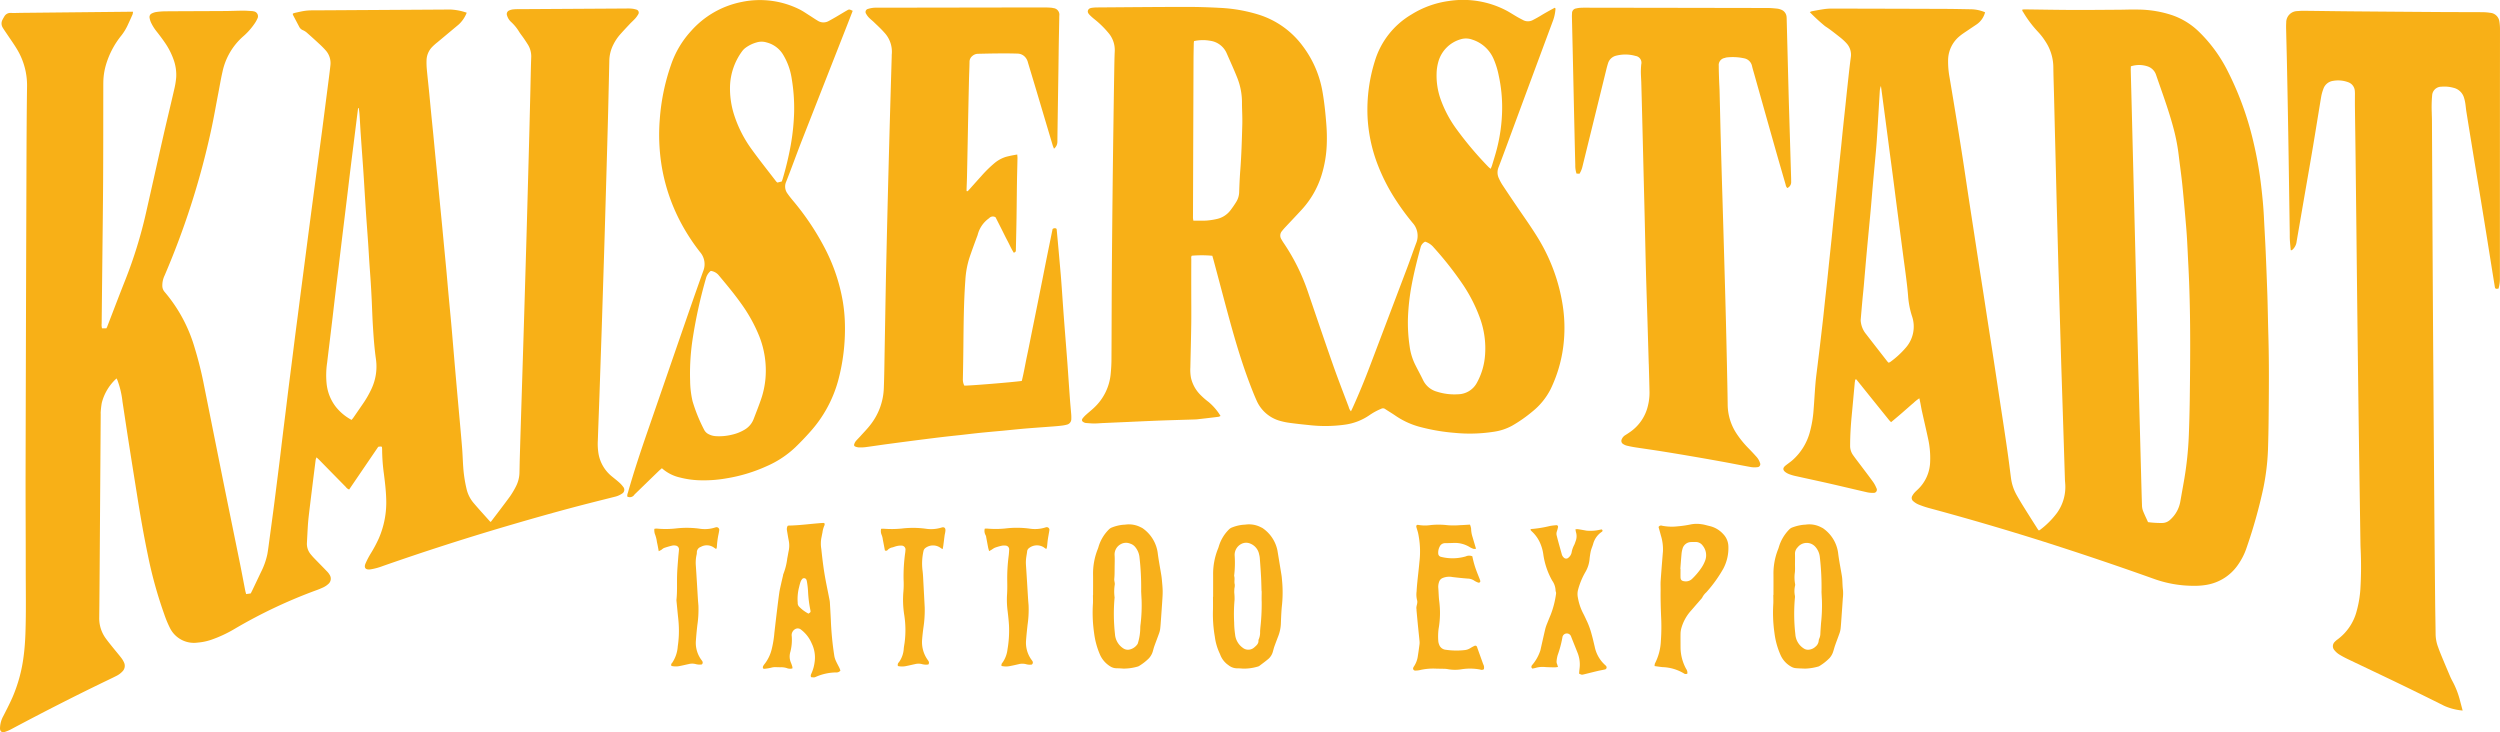
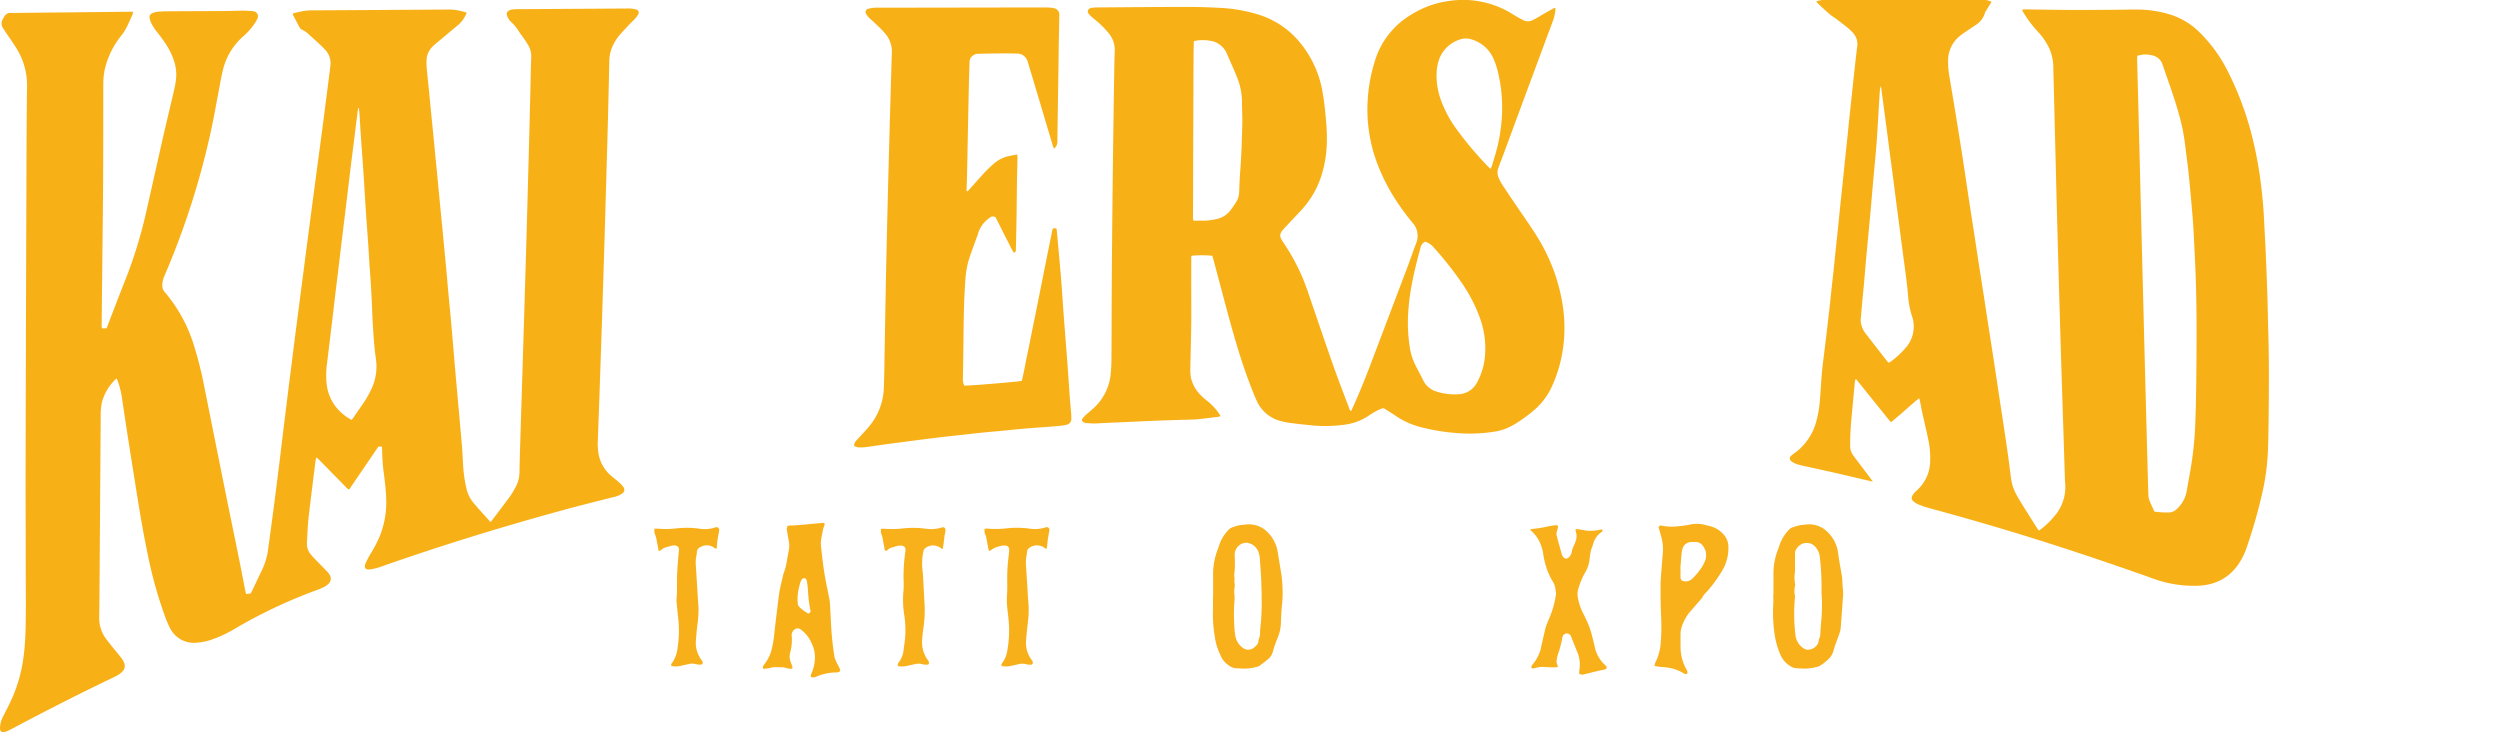
<svg xmlns="http://www.w3.org/2000/svg" width="382.638" height="112.069" viewBox="0 0 382.638 112.069">
  <defs>
    <clipPath id="clip-path">
      <rect id="Rechteck_10" data-name="Rechteck 10" width="382.638" height="112.069" fill="none" />
    </clipPath>
  </defs>
  <g id="Logo" clip-path="url(#clip-path)">
    <path id="Pfad_1" data-name="Pfad 1" d="M17.84,58.387a7.523,7.523,0,0,0-2.266,3.764,12.521,12.521,0,0,0-.159,1.383c-.012.11,0,.222,0,.333q-.082,11.9-.164,23.805c-.018,2.438-.033,4.876-.064,7.313a5.227,5.227,0,0,0,.988,3.179c.361.5.758.983,1.146,1.466.4.5.823.988,1.217,1.5a3.4,3.4,0,0,1,.445.736,1.2,1.2,0,0,1-.234,1.357,3.189,3.189,0,0,1-.956.707c-.434.22-.873.432-1.312.643-4.99,2.4-9.917,4.919-14.8,7.522A5.37,5.37,0,0,1,.7,112.5c-.418.125-.692-.095-.7-.543a4.023,4.023,0,0,1,.512-1.9c.472-.927.955-1.852,1.373-2.8a23.119,23.119,0,0,0,1.737-6.388c.148-1.144.23-2.29.27-3.443.12-3.413.044-6.826.048-10.24.005-4.832-.035-9.664-.024-14.5q.052-22.676.13-45.351c.015-4.522.03-9.044.093-13.565A10.694,10.694,0,0,0,2.571,7.951C2.09,7.156,1.545,6.4,1.03,5.627.821,5.314.6,5.01.409,4.685A1.209,1.209,0,0,1,.39,3.476c.079-.157.169-.311.258-.464a1.065,1.065,0,0,1,1.045-.563c.576.022,1.153-.01,1.729-.015l16.158-.166c.241,0,.483,0,.779,0a1.828,1.828,0,0,1-.067.4c-.249.568-.506,1.133-.768,1.695a7.94,7.94,0,0,1-.937,1.525A12.964,12.964,0,0,0,16.2,10.449a10.07,10.07,0,0,0-.384,2.488c-.007.421-.007.842-.007,1.263-.008,4.655,0,9.31-.027,13.964-.023,4.145-.079,8.289-.122,12.434q-.049,4.687-.1,9.375a2.184,2.184,0,0,0,.052.743h.673c.044-.088.089-.163.119-.241.919-2.375,1.819-4.758,2.76-7.124a69.746,69.746,0,0,0,3.176-10.271c.9-3.951,1.773-7.907,2.672-11.857.542-2.374,1.12-4.74,1.664-7.114a12.09,12.09,0,0,0,.294-1.833,6.866,6.866,0,0,0-.444-2.8A10.84,10.84,0,0,0,25.241,7c-.387-.567-.8-1.116-1.223-1.657A6.8,6.8,0,0,1,23.1,3.889a2.954,2.954,0,0,1-.207-.7.6.6,0,0,1,.343-.662,2.31,2.31,0,0,1,.687-.223A10.982,10.982,0,0,1,25.31,2.2c3.037-.022,6.073-.026,9.11-.045.931-.006,1.861-.049,2.792-.057.442,0,.884.038,1.326.062a1.318,1.318,0,0,1,.263.04.762.762,0,0,1,.57,1.161,4.407,4.407,0,0,1-.464.8,10.063,10.063,0,0,1-1.635,1.832,9.945,9.945,0,0,0-3.218,5.458c-.249,1.077-.428,2.171-.638,3.258-.369,1.913-.7,3.834-1.115,5.737a121.293,121.293,0,0,1-4.11,14.5Q26.823,38.83,25.2,42.619a3.523,3.523,0,0,0-.355,1.605,1.417,1.417,0,0,0,.341.911,23.071,23.071,0,0,1,4.6,8.537,56.773,56.773,0,0,1,1.47,5.928q1.444,7.2,2.885,14.392c.854,4.233,1.726,8.461,2.583,12.692.281,1.389.539,2.782.811,4.173.033.17.088.336.142.537l.7-.1c.079-.155.16-.309.236-.466q.658-1.379,1.313-2.76a11.083,11.083,0,0,0,1-2.809c.126-.719.211-1.445.309-2.17q.312-2.3.619-4.609c.153-1.164.3-2.329.445-3.493.164-1.3.33-2.592.49-3.889.152-1.231.294-2.463.445-3.694.158-1.3.322-2.593.482-3.89.149-1.209.293-2.418.444-3.628.159-1.274.325-2.548.486-3.822.15-1.186.3-2.374.447-3.56q.236-1.845.478-3.689.226-1.746.45-3.492.24-1.845.482-3.689.227-1.745.453-3.491t.456-3.491q.238-1.812.479-3.622.226-1.712.453-3.425.236-1.777.475-3.556c.158-1.185.319-2.371.475-3.556.153-1.164.3-2.329.451-3.493q.31-2.4.62-4.81.11-.857.205-1.716a2.923,2.923,0,0,0-.754-2.332,13.679,13.679,0,0,0-.984-.987q-.949-.882-1.924-1.736a2.449,2.449,0,0,0-.562-.338,1.089,1.089,0,0,1-.531-.479c-.329-.628-.661-1.253-.988-1.882-.018-.034,0-.084,0-.174a2.75,2.75,0,0,1,.277-.1c.3-.072.6-.138.907-.2a8.022,8.022,0,0,1,1.646-.192c2.97-.011,5.941-.035,8.911-.052q6.183-.038,12.367-.076a8.719,8.719,0,0,1,2.5.488A4.836,4.836,0,0,1,70.2,4.225q-1.633,1.363-3.266,2.726a8.412,8.412,0,0,0-.792.707,3.042,3.042,0,0,0-.857,2.037,11.268,11.268,0,0,0,.038,1.328c.1,1.125.23,2.247.341,3.371.107,1.08.205,2.162.312,3.241.112,1.147.232,2.292.344,3.438.108,1.1.21,2.2.317,3.307.116,1.19.237,2.38.353,3.57.1,1.08.2,2.162.308,3.241.119,1.235.243,2.469.361,3.7.1,1.058.2,2.117.3,3.176.123,1.3.251,2.6.372,3.9.107,1.169.205,2.339.312,3.508.111,1.213.228,2.425.341,3.638q.081.86.156,1.721c.151,1.766.3,3.532.45,5.3q.264,3.046.537,6.09c.2,2.229.408,4.456.592,6.685.082.994.109,1.992.177,2.986a20.435,20.435,0,0,0,.5,3.347,5.09,5.09,0,0,0,1.03,2.136c.842,1,1.727,1.96,2.6,2.936.013.015.04.018.06.027a.516.516,0,0,0,.1-.079c.963-1.272,1.939-2.535,2.878-3.824a12.688,12.688,0,0,0,.913-1.541,4.831,4.831,0,0,0,.532-2.176c.019-.731.028-1.462.049-2.194q.074-2.591.156-5.184.062-2.027.127-4.053.138-4.419.274-8.838.062-2.027.124-4.054.138-4.652.275-9.3.062-2.094.121-4.187.141-5.085.278-10.169.061-2.226.118-4.453.076-3.024.149-6.048c.04-1.662.064-3.324.126-4.986a3.417,3.417,0,0,0-.544-2.017q-.3-.477-.623-.942c-.227-.328-.483-.637-.691-.977a6.9,6.9,0,0,0-1.216-1.485,2.178,2.178,0,0,1-.629-1,.6.6,0,0,1,.341-.771,2,2,0,0,1,.573-.156,7,7,0,0,1,.8-.036q8.178-.05,16.358-.1c.31,0,.622-.015.93.012a3.321,3.321,0,0,1,.779.15.473.473,0,0,1,.289.741,3.583,3.583,0,0,1-.466.643c-.252.28-.537.529-.794.8-.516.549-1.035,1.1-1.531,1.662a7.251,7.251,0,0,0-1.023,1.55,5.651,5.651,0,0,0-.6,2.429q-.084,3.823-.175,7.645c-.043,1.75-.093,3.5-.141,5.25q-.06,2.16-.122,4.32-.138,4.785-.277,9.57-.057,1.961-.121,3.921-.139,4.419-.279,8.838-.055,1.761-.118,3.522-.139,4.119-.279,8.239c-.08,2.282-.171,4.562-.246,6.843a9.276,9.276,0,0,0,.113,2.053,5.724,5.724,0,0,0,2.075,3.458c.361.294.729.58,1.075.891a4.235,4.235,0,0,1,.626.684.672.672,0,0,1-.194,1.033,3.3,3.3,0,0,1-1.155.489c-1.2.308-2.4.6-3.6.909-4.289,1.091-8.546,2.294-12.791,3.542Q68.017,83.8,58.557,87.113a9.287,9.287,0,0,1-1.856.5c-.824.108-1.012-.309-.751-.911a12.375,12.375,0,0,1,.765-1.47,20.723,20.723,0,0,0,1.255-2.34,13.848,13.848,0,0,0,1.14-6.087c-.038-1.288-.192-2.563-.355-3.837a28.578,28.578,0,0,1-.269-3.709c0-.13-.018-.261-.027-.4a.915.915,0,0,0-.206-.049c-.109,0-.217.023-.36.04l-4.455,6.542a1.113,1.113,0,0,1-.518-.4q-2.006-2.038-4.006-4.081c-.135-.138-.281-.268-.464-.441a1.741,1.741,0,0,0-.13.341q-.295,2.306-.579,4.615c-.157,1.275-.315,2.549-.464,3.825-.062.528-.116,1.058-.151,1.588-.06.907-.1,1.814-.15,2.722a2.5,2.5,0,0,0,.608,1.779c.155.188.315.373.484.548.662.684,1.333,1.36,1.992,2.047a2.512,2.512,0,0,1,.4.524,1.063,1.063,0,0,1-.208,1.391,3.124,3.124,0,0,1-.765.514,12.449,12.449,0,0,1-1.23.5,76.943,76.943,0,0,0-12.286,5.82,19.507,19.507,0,0,1-3.6,1.691,8.652,8.652,0,0,1-2.139.448,4.094,4.094,0,0,1-4.2-2.2,16.433,16.433,0,0,1-.893-2.142,65.361,65.361,0,0,1-2.513-9.083C22,82.4,21.478,79.388,21,76.371c-.425-2.668-.854-5.335-1.271-8-.336-2.144-.655-4.291-.983-6.436a13.516,13.516,0,0,0-.776-3.285c-.025-.057-.055-.113-.127-.259M54.924,17.016l-.119.011q-.091.719-.182,1.438-.246,1.977-.493,3.954c-.159,1.274-.323,2.547-.479,3.821-.154,1.253-.3,2.506-.451,3.759q-.223,1.846-.449,3.692c-.158,1.3-.319,2.592-.475,3.889-.152,1.253-.3,2.506-.448,3.759-.157,1.3-.321,2.592-.476,3.888-.153,1.275-.3,2.551-.449,3.826q-.246,2.078-.5,4.154c-.111.923-.227,1.846-.333,2.769A13.078,13.078,0,0,0,50,59.286a6.932,6.932,0,0,0,1.409,3.462,7.744,7.744,0,0,0,2.4,1.989c.114-.14.218-.252.3-.375.479-.692.954-1.387,1.43-2.08a15.305,15.305,0,0,0,1.293-2.241,8.056,8.056,0,0,0,.708-4.6c-.242-1.713-.365-3.435-.47-5.158-.08-1.326-.118-2.655-.181-3.982q-.064-1.327-.148-2.653c-.066-1.038-.147-2.076-.216-3.115-.061-.928-.11-1.857-.174-2.785-.109-1.59-.232-3.18-.339-4.771-.113-1.7-.213-3.4-.32-5.105q-.066-1.061-.142-2.121c-.113-1.59-.231-3.18-.339-4.771-.068-.994-.116-1.99-.183-2.984-.022-.328-.072-.655-.109-.983" transform="translate(0 -0.468)" fill="#f8b017" />
-     <path id="Pfad_2" data-name="Pfad 2" d="M401.741,2.352a3.2,3.2,0,0,1-1.278,1.842c-.441.3-.885.59-1.323.89-.419.288-.857.556-1.247.88a4.819,4.819,0,0,0-1.811,3.7,13.335,13.335,0,0,0,.221,2.644q.587,3.471,1.15,6.946.447,2.754.875,5.511c.291,1.882.564,3.766.851,5.649s.58,3.765.869,5.646c.24,1.554.475,3.109.715,4.662.246,1.6.5,3.193.747,4.791.241,1.553.475,3.108.717,4.662.294,1.9.594,3.806.885,5.71.288,1.883.567,3.766.853,5.649.241,1.6.492,3.2.73,4.794.2,1.336.4,2.672.583,4.01.155,1.119.289,2.24.438,3.36a7.173,7.173,0,0,0,.87,2.565c.357.638.737,1.263,1.123,1.883.679,1.091,1.37,2.174,2.058,3.259.057.091.127.173.186.25a.55.55,0,0,0,.147-.046,12.836,12.836,0,0,0,2.672-2.667A6.8,6.8,0,0,0,414,74.421c-.012-.177-.031-.353-.037-.53q-.093-2.958-.185-5.914-.141-4.419-.285-8.838c-.042-1.307-.086-2.613-.124-3.921q-.141-4.751-.279-9.5-.062-2.16-.123-4.319-.073-2.693-.144-5.384-.057-2.16-.117-4.32-.076-2.958-.147-5.915-.062-2.493-.126-4.985-.072-2.958-.143-5.916c-.033-1.351-.084-2.7-.1-4.054a7.291,7.291,0,0,0-1.247-4.069,9.585,9.585,0,0,0-1.1-1.414,17.179,17.179,0,0,1-2.27-3.023c-.064-.1-.189-.2-.108-.393.13-.006.277-.021.425-.019,2.437.029,4.875.076,7.313.085,2.349.01,4.7-.018,7.048-.032,1-.006,2-.056,2.992-.024a16.845,16.845,0,0,1,5.216.888,10.969,10.969,0,0,1,3.977,2.466,22.3,22.3,0,0,1,4.271,5.732,47.668,47.668,0,0,1,4.08,11.067,59.558,59.558,0,0,1,1.23,7c.176,1.518.325,3.039.4,4.567.085,1.748.193,3.5.269,5.244q.148,3.387.263,6.775c.065,2.059.092,4.121.152,6.181.121,4.233.08,8.466.039,12.7q-.023,2.393-.1,4.786a35.967,35.967,0,0,1-.715,5.863A77.619,77.619,0,0,1,441.8,84.21a10.194,10.194,0,0,1-1.4,2.778,7.291,7.291,0,0,1-4.7,2.984,10.307,10.307,0,0,1-1.918.159,17.991,17.991,0,0,1-6.187-1.058q-8.531-3.048-17.166-5.792-8.579-2.706-17.261-5.047a14.154,14.154,0,0,1-1.632-.555,2.94,2.94,0,0,1-.779-.492.634.634,0,0,1-.144-.843,2.48,2.48,0,0,1,.345-.484c.162-.182.349-.341.524-.511a6.063,6.063,0,0,0,1.85-4.146,13.679,13.679,0,0,0-.336-3.7c-.291-1.364-.612-2.722-.914-4.083-.092-.41-.157-.827-.238-1.239-.046-.232-.1-.461-.161-.749a5.883,5.883,0,0,0-.913.725c-.293.237-.571.492-.855.738-.269.233-.535.467-.8.7q-.428.37-.86.735c-.287.243-.574.484-.9.754-.115-.118-.225-.216-.317-.33q-2.4-2.976-4.794-5.956c-.082-.1-.169-.2-.249-.292-.188.072-.136.227-.168.339a1.872,1.872,0,0,0-.043.329c-.154,1.654-.3,3.309-.46,4.962-.144,1.5-.233,3-.238,4.512a2.418,2.418,0,0,0,.423,1.44c.355.508.739,1,1.111,1.492.653.868,1.316,1.729,1.95,2.608a4.7,4.7,0,0,1,.539.985.481.481,0,0,1-.469.732,3.884,3.884,0,0,1-1.049-.109c-1.9-.432-3.79-.891-5.689-1.323-1.726-.393-3.456-.76-5.184-1.146a7.2,7.2,0,0,1-.891-.258,2.548,2.548,0,0,1-.589-.3c-.488-.341-.49-.687-.015-1.06.33-.261.681-.5,1-.77a8.775,8.775,0,0,0,2.733-4.468,17.274,17.274,0,0,0,.533-3.207c.113-1.391.18-2.786.3-4.177.076-.9.205-1.8.313-2.706s.224-1.8.33-2.7c.168-1.43.336-2.859.5-4.29.111-.991.21-1.982.317-2.973.113-1.035.23-2.069.341-3.1.108-1.013.208-2.028.315-3.04.117-1.124.238-2.246.355-3.37.107-1.036.205-2.072.311-3.107.16-1.542.326-3.084.486-4.626.1-.991.2-1.983.306-2.974.119-1.146.244-2.29.363-3.436.1-1.013.2-2.028.308-3.041.116-1.1.237-2.2.354-3.3.1-.969.2-1.939.308-2.908.156-1.409.3-2.82.488-4.224a2.583,2.583,0,0,0-.66-2.209,8.287,8.287,0,0,0-.976-.9c-.751-.587-1.493-1.192-2.293-1.705a27.934,27.934,0,0,1-2.339-2.15,1.808,1.808,0,0,1,.3-.134c.587-.108,1.174-.223,1.764-.31a8.267,8.267,0,0,1,1.189-.1q8.677.015,17.355.046c1.4.005,2.792.038,4.188.061a5.8,5.8,0,0,1,2.043.464m22.3,8.267c-.006.234-.022.451-.015.668.035,1.44.075,2.879.111,4.319q.071,2.757.138,5.515.064,2.558.129,5.116.069,2.758.138,5.515.064,2.558.128,5.116.071,2.758.139,5.515.063,2.492.127,4.983.071,2.79.141,5.581.062,2.392.124,4.784.071,2.758.143,5.515.061,2.292.123,4.584.073,2.725.145,5.448c.041,1.506.077,3.012.131,4.517a2.6,2.6,0,0,0,.149.842c.234.594.517,1.169.776,1.745a14.664,14.664,0,0,0,2.16.13,1.762,1.762,0,0,0,1.206-.475,4.847,4.847,0,0,0,1.583-2.848c.149-.85.3-1.7.451-2.549a52.975,52.975,0,0,0,.846-7.586q.1-2.623.139-5.248c.09-6.913.15-13.826-.212-20.734-.064-1.217-.116-2.434-.183-3.65q-.059-1.1-.15-2.187-.166-1.986-.348-3.971c-.1-1.058-.194-2.117-.314-3.173-.146-1.275-.324-2.547-.477-3.823a29.643,29.643,0,0,0-.751-3.976c-.739-2.832-1.76-5.571-2.709-8.334a2.043,2.043,0,0,0-1.3-1.329,4.167,4.167,0,0,0-.969-.2,4.1,4.1,0,0,0-1.6.19M387,55.983a1.64,1.64,0,0,0,.241-.121,13.672,13.672,0,0,0,2.3-2.1,4.914,4.914,0,0,0,.994-4.967,13.132,13.132,0,0,1-.578-3.057c-.074-.927-.182-1.851-.3-2.773-.146-1.186-.314-2.37-.47-3.555q-.247-1.876-.492-3.753-.286-2.206-.574-4.411c-.153-1.186-.3-2.372-.457-3.557q-.237-1.811-.481-3.62c-.153-1.163-.3-2.326-.456-3.489q-.237-1.811-.478-3.621-.221-1.667-.444-3.335a2.415,2.415,0,0,0-.178.768c-.1,1.635-.194,3.271-.293,4.908-.055.906-.11,1.812-.173,2.718-.041.6-.092,1.192-.146,1.788-.156,1.742-.32,3.483-.475,5.225-.108,1.213-.2,2.427-.312,3.64-.2,2.16-.41,4.319-.608,6.48-.156,1.72-.3,3.441-.45,5.161-.056.639-.129,1.277-.188,1.916q-.144,1.588-.277,3.176a2.053,2.053,0,0,0,.028.4,3.615,3.615,0,0,0,.794,1.8q1.626,2.1,3.264,4.2a1.742,1.742,0,0,0,.2.186" transform="translate(-97.915 -0.47)" fill="#f8b017" />
+     <path id="Pfad_2" data-name="Pfad 2" d="M401.741,2.352a3.2,3.2,0,0,1-1.278,1.842c-.441.3-.885.59-1.323.89-.419.288-.857.556-1.247.88a4.819,4.819,0,0,0-1.811,3.7,13.335,13.335,0,0,0,.221,2.644q.587,3.471,1.15,6.946.447,2.754.875,5.511c.291,1.882.564,3.766.851,5.649s.58,3.765.869,5.646c.24,1.554.475,3.109.715,4.662.246,1.6.5,3.193.747,4.791.241,1.553.475,3.108.717,4.662.294,1.9.594,3.806.885,5.71.288,1.883.567,3.766.853,5.649.241,1.6.492,3.2.73,4.794.2,1.336.4,2.672.583,4.01.155,1.119.289,2.24.438,3.36a7.173,7.173,0,0,0,.87,2.565c.357.638.737,1.263,1.123,1.883.679,1.091,1.37,2.174,2.058,3.259.057.091.127.173.186.25a.55.55,0,0,0,.147-.046,12.836,12.836,0,0,0,2.672-2.667A6.8,6.8,0,0,0,414,74.421c-.012-.177-.031-.353-.037-.53q-.093-2.958-.185-5.914-.141-4.419-.285-8.838c-.042-1.307-.086-2.613-.124-3.921q-.141-4.751-.279-9.5-.062-2.16-.123-4.319-.073-2.693-.144-5.384-.057-2.16-.117-4.32-.076-2.958-.147-5.915-.062-2.493-.126-4.985-.072-2.958-.143-5.916c-.033-1.351-.084-2.7-.1-4.054a7.291,7.291,0,0,0-1.247-4.069,9.585,9.585,0,0,0-1.1-1.414,17.179,17.179,0,0,1-2.27-3.023c-.064-.1-.189-.2-.108-.393.13-.006.277-.021.425-.019,2.437.029,4.875.076,7.313.085,2.349.01,4.7-.018,7.048-.032,1-.006,2-.056,2.992-.024a16.845,16.845,0,0,1,5.216.888,10.969,10.969,0,0,1,3.977,2.466,22.3,22.3,0,0,1,4.271,5.732,47.668,47.668,0,0,1,4.08,11.067,59.558,59.558,0,0,1,1.23,7c.176,1.518.325,3.039.4,4.567.085,1.748.193,3.5.269,5.244q.148,3.387.263,6.775c.065,2.059.092,4.121.152,6.181.121,4.233.08,8.466.039,12.7q-.023,2.393-.1,4.786a35.967,35.967,0,0,1-.715,5.863A77.619,77.619,0,0,1,441.8,84.21a10.194,10.194,0,0,1-1.4,2.778,7.291,7.291,0,0,1-4.7,2.984,10.307,10.307,0,0,1-1.918.159,17.991,17.991,0,0,1-6.187-1.058q-8.531-3.048-17.166-5.792-8.579-2.706-17.261-5.047a14.154,14.154,0,0,1-1.632-.555,2.94,2.94,0,0,1-.779-.492.634.634,0,0,1-.144-.843,2.48,2.48,0,0,1,.345-.484c.162-.182.349-.341.524-.511a6.063,6.063,0,0,0,1.85-4.146,13.679,13.679,0,0,0-.336-3.7c-.291-1.364-.612-2.722-.914-4.083-.092-.41-.157-.827-.238-1.239-.046-.232-.1-.461-.161-.749a5.883,5.883,0,0,0-.913.725c-.293.237-.571.492-.855.738-.269.233-.535.467-.8.7q-.428.37-.86.735c-.287.243-.574.484-.9.754-.115-.118-.225-.216-.317-.33q-2.4-2.976-4.794-5.956c-.082-.1-.169-.2-.249-.292-.188.072-.136.227-.168.339a1.872,1.872,0,0,0-.043.329c-.154,1.654-.3,3.309-.46,4.962-.144,1.5-.233,3-.238,4.512a2.418,2.418,0,0,0,.423,1.44c.355.508.739,1,1.111,1.492.653.868,1.316,1.729,1.95,2.608c-1.9-.432-3.79-.891-5.689-1.323-1.726-.393-3.456-.76-5.184-1.146a7.2,7.2,0,0,1-.891-.258,2.548,2.548,0,0,1-.589-.3c-.488-.341-.49-.687-.015-1.06.33-.261.681-.5,1-.77a8.775,8.775,0,0,0,2.733-4.468,17.274,17.274,0,0,0,.533-3.207c.113-1.391.18-2.786.3-4.177.076-.9.205-1.8.313-2.706s.224-1.8.33-2.7c.168-1.43.336-2.859.5-4.29.111-.991.21-1.982.317-2.973.113-1.035.23-2.069.341-3.1.108-1.013.208-2.028.315-3.04.117-1.124.238-2.246.355-3.37.107-1.036.205-2.072.311-3.107.16-1.542.326-3.084.486-4.626.1-.991.2-1.983.306-2.974.119-1.146.244-2.29.363-3.436.1-1.013.2-2.028.308-3.041.116-1.1.237-2.2.354-3.3.1-.969.2-1.939.308-2.908.156-1.409.3-2.82.488-4.224a2.583,2.583,0,0,0-.66-2.209,8.287,8.287,0,0,0-.976-.9c-.751-.587-1.493-1.192-2.293-1.705a27.934,27.934,0,0,1-2.339-2.15,1.808,1.808,0,0,1,.3-.134c.587-.108,1.174-.223,1.764-.31a8.267,8.267,0,0,1,1.189-.1q8.677.015,17.355.046c1.4.005,2.792.038,4.188.061a5.8,5.8,0,0,1,2.043.464m22.3,8.267c-.006.234-.022.451-.015.668.035,1.44.075,2.879.111,4.319q.071,2.757.138,5.515.064,2.558.129,5.116.069,2.758.138,5.515.064,2.558.128,5.116.071,2.758.139,5.515.063,2.492.127,4.983.071,2.79.141,5.581.062,2.392.124,4.784.071,2.758.143,5.515.061,2.292.123,4.584.073,2.725.145,5.448c.041,1.506.077,3.012.131,4.517a2.6,2.6,0,0,0,.149.842c.234.594.517,1.169.776,1.745a14.664,14.664,0,0,0,2.16.13,1.762,1.762,0,0,0,1.206-.475,4.847,4.847,0,0,0,1.583-2.848c.149-.85.3-1.7.451-2.549a52.975,52.975,0,0,0,.846-7.586q.1-2.623.139-5.248c.09-6.913.15-13.826-.212-20.734-.064-1.217-.116-2.434-.183-3.65q-.059-1.1-.15-2.187-.166-1.986-.348-3.971c-.1-1.058-.194-2.117-.314-3.173-.146-1.275-.324-2.547-.477-3.823a29.643,29.643,0,0,0-.751-3.976c-.739-2.832-1.76-5.571-2.709-8.334a2.043,2.043,0,0,0-1.3-1.329,4.167,4.167,0,0,0-.969-.2,4.1,4.1,0,0,0-1.6.19M387,55.983a1.64,1.64,0,0,0,.241-.121,13.672,13.672,0,0,0,2.3-2.1,4.914,4.914,0,0,0,.994-4.967,13.132,13.132,0,0,1-.578-3.057c-.074-.927-.182-1.851-.3-2.773-.146-1.186-.314-2.37-.47-3.555q-.247-1.876-.492-3.753-.286-2.206-.574-4.411c-.153-1.186-.3-2.372-.457-3.557q-.237-1.811-.481-3.62c-.153-1.163-.3-2.326-.456-3.489q-.237-1.811-.478-3.621-.221-1.667-.444-3.335a2.415,2.415,0,0,0-.178.768c-.1,1.635-.194,3.271-.293,4.908-.055.906-.11,1.812-.173,2.718-.041.6-.092,1.192-.146,1.788-.156,1.742-.32,3.483-.475,5.225-.108,1.213-.2,2.427-.312,3.64-.2,2.16-.41,4.319-.608,6.48-.156,1.72-.3,3.441-.45,5.161-.056.639-.129,1.277-.188,1.916q-.144,1.588-.277,3.176a2.053,2.053,0,0,0,.028.4,3.615,3.615,0,0,0,.794,1.8q1.626,2.1,3.264,4.2a1.742,1.742,0,0,0,.2.186" transform="translate(-97.915 -0.47)" fill="#f8b017" />
    <path id="Pfad_3" data-name="Pfad 3" d="M266.183,62.951c.1-.22.2-.417.292-.617.951-2.1,1.821-4.231,2.638-6.385q2.838-7.486,5.675-14.971c.47-1.243.9-2.5,1.365-3.745a2.944,2.944,0,0,0-.524-3.107,36.4,36.4,0,0,1-2.524-3.422,28.9,28.9,0,0,1-2.945-5.794,23.563,23.563,0,0,1-1.443-7.065,24.893,24.893,0,0,1,1.127-8.52,12.436,12.436,0,0,1,5.583-7.1,14.469,14.469,0,0,1,5.7-2.067A14.282,14.282,0,0,1,289.9,1.579c.588.307,1.144.676,1.719,1.008.287.166.583.318.877.472a1.575,1.575,0,0,0,1.529.007c.432-.222.858-.459,1.273-.713.679-.415,1.378-.79,2.056-1.16.177.079.128.2.118.3a6.419,6.419,0,0,1-.351,1.616q-2.931,7.877-5.846,15.759c-.831,2.243-1.646,4.492-2.5,6.725a2.079,2.079,0,0,0,.057,1.731,7.552,7.552,0,0,0,.5.934q1.3,1.967,2.634,3.916c1.027,1.5,2.076,2.982,3.009,4.543a27.876,27.876,0,0,1,3.6,9.932,22.521,22.521,0,0,1,.2,5.435,21.182,21.182,0,0,1-2.028,7.46,10.481,10.481,0,0,1-2.785,3.434,21.506,21.506,0,0,1-3.1,2.169,8.219,8.219,0,0,1-2.82.935,23.881,23.881,0,0,1-6.028.166,29.491,29.491,0,0,1-4.971-.83,12.119,12.119,0,0,1-3.99-1.753c-.526-.368-1.083-.692-1.618-1.047a.571.571,0,0,0-.617-.057,9.7,9.7,0,0,0-1.748.942,8.666,8.666,0,0,1-3.864,1.5,21.748,21.748,0,0,1-5.5.052c-.925-.092-1.85-.191-2.771-.316a10.477,10.477,0,0,1-1.561-.309,5.534,5.534,0,0,1-3.649-3.153c-.389-.868-.734-1.758-1.071-2.647-1.192-3.151-2.151-6.378-3.042-9.624-.821-2.989-1.6-5.988-2.406-8.983-.079-.3-.166-.594-.246-.876a17.774,17.774,0,0,0-3.139-.01c-.136.169-.08.375-.08.567q-.009,2.494-.005,4.987c0,1.6.021,3.193,0,4.788-.03,2.26-.091,4.52-.138,6.78a6.533,6.533,0,0,0,.1,1.588,5.4,5.4,0,0,0,1.528,2.675,10.894,10.894,0,0,0,1.158,1,8.662,8.662,0,0,1,1.833,2.141,1.457,1.457,0,0,1-.319.131q-1.615.2-3.232.381c-.132.015-.265.022-.4.026-1.683.052-3.367.1-5.05.158-1.7.063-3.409.146-5.114.221q-1.958.085-3.918.173c-.42.019-.84.064-1.261.063-.442,0-.883-.039-1.324-.074a.924.924,0,0,1-.311-.106c-.28-.133-.36-.345-.184-.588a3.9,3.9,0,0,1,.541-.578c.426-.387.885-.74,1.295-1.143a8.074,8.074,0,0,0,2.464-5.1c.071-.726.116-1.457.12-2.187.024-3.989.024-7.979.049-11.968q.042-6.517.115-13.033.058-5.585.14-11.171.057-4.222.128-8.443c.015-.864.03-1.729.071-2.592a4.034,4.034,0,0,0-.985-2.817,14.341,14.341,0,0,0-2.086-2.045,8.391,8.391,0,0,1-.7-.613c-.217-.221-.46-.478-.305-.815.132-.289.45-.335.74-.367a6.45,6.45,0,0,1,.664-.037c4.566-.032,9.131-.077,13.7-.082,1.706,0,3.413.056,5.117.149a23.776,23.776,0,0,1,5.744.993A13.33,13.33,0,0,1,258.8,7.052a16.131,16.131,0,0,1,3.038,7.074c.278,1.615.446,3.246.571,4.882A26.154,26.154,0,0,1,262.478,22a17.984,17.984,0,0,1-.827,4.9,13.894,13.894,0,0,1-2.965,5.143c-.823.9-1.666,1.78-2.5,2.671-.2.21-.389.425-.566.652a1.04,1.04,0,0,0-.1,1.239c.109.192.223.383.347.566a31.1,31.1,0,0,1,3.716,7.475c1.275,3.73,2.536,7.464,3.843,11.183.764,2.172,1.6,4.317,2.415,6.473a1.483,1.483,0,0,0,.342.654m11.344-25.968a1.357,1.357,0,0,0-.7.907c-.526,1.923-1.008,3.856-1.374,5.816a34.889,34.889,0,0,0-.541,4.684,24.615,24.615,0,0,0,.262,4.705,8.97,8.97,0,0,0,.838,2.719c.392.795.828,1.568,1.209,2.367a3.338,3.338,0,0,0,2.135,1.768,8.813,8.813,0,0,0,3.213.392,3.34,3.34,0,0,0,2.906-1.8,10.26,10.26,0,0,0,1.23-4.241,13.5,13.5,0,0,0-.737-5.493,23.578,23.578,0,0,0-2.81-5.485,52.417,52.417,0,0,0-4.328-5.471,2.758,2.758,0,0,0-1.3-.867m-35.371-30.7c-.015.138-.037.244-.038.351-.015.842-.036,1.684-.039,2.526q-.043,11.935-.081,23.87c0,.111-.007.222,0,.333s.033.249.054.4c.7,0,1.364.032,2.023-.01a10.548,10.548,0,0,0,1.571-.241,3.578,3.578,0,0,0,2.087-1.331,15.137,15.137,0,0,0,.9-1.312,2.981,2.981,0,0,0,.434-1.514c.037-1.107.087-2.215.171-3.319.178-2.343.247-4.691.308-7.039.028-1.106-.05-2.215-.049-3.322a10.191,10.191,0,0,0-.744-3.825c-.5-1.254-1.064-2.482-1.605-3.72a3.233,3.233,0,0,0-2.55-1.9,6.232,6.232,0,0,0-2.446.054m45.41,19.552c.084-.211.16-.367.209-.531.253-.848.524-1.691.744-2.548a25.758,25.758,0,0,0,.8-5.976,22.789,22.789,0,0,0-.532-5.275,12.156,12.156,0,0,0-.765-2.468,5.3,5.3,0,0,0-3.29-2.985,2.778,2.778,0,0,0-1.821-.029A4.974,4.974,0,0,0,279.6,9.3a7.139,7.139,0,0,0-.314,1.961,10.827,10.827,0,0,0,.589,3.851,17.906,17.906,0,0,0,2.4,4.57,53.679,53.679,0,0,0,4.964,5.887,3.284,3.284,0,0,0,.33.265" transform="translate(-59.408 0)" fill="#f8b017" />
-     <path id="Pfad_4" data-name="Pfad 4" d="M502.44,109.35a8.77,8.77,0,0,1-2.793-.71q-3.355-1.681-6.731-3.316c-2.631-1.272-5.275-2.515-7.91-3.779a15.037,15.037,0,0,1-1.462-.782,3.008,3.008,0,0,1-.735-.661.914.914,0,0,1,.062-1.267,2.5,2.5,0,0,1,.4-.35,7.832,7.832,0,0,0,2.956-4.374,16.54,16.54,0,0,0,.559-3.268,57.219,57.219,0,0,0,.032-6.444q-.012-.365-.018-.732-.1-6.747-.2-13.5-.078-5.585-.149-11.169-.064-5.02-.122-10.039-.075-6.449-.143-12.9-.064-5.684-.129-11.369c-.03-2.571-.069-5.142-.1-7.712-.007-.6,0-1.2,0-1.8a5.868,5.868,0,0,0-.016-.664,1.518,1.518,0,0,0-1.037-1.339,4.405,4.405,0,0,0-2.291-.2,1.824,1.824,0,0,0-1.474,1.2,6.5,6.5,0,0,0-.344,1.21c-.422,2.51-.818,5.026-1.239,7.537-.414,2.467-.849,4.931-1.275,7.4q-.622,3.6-1.242,7.2a2.006,2.006,0,0,1-.628,1.282.875.875,0,0,1-.169.1c-.015.007-.043-.007-.111-.021-.044-.507-.1-1.028-.132-1.551-.023-.375-.012-.753-.018-1.13q-.086-5.851-.173-11.7-.056-3.656-.123-7.312-.065-3.623-.141-7.246c-.034-1.6-.079-3.19-.114-4.785-.008-.355-.014-.71.012-1.063a1.727,1.727,0,0,1,1.752-1.8,8.987,8.987,0,0,1,1.2-.045c2.282.024,4.565.063,6.848.082q7.014.062,14.029.108c2.061.013,4.123.007,6.184.021a8.271,8.271,0,0,1,1.191.094,1.55,1.55,0,0,1,1.425,1.359,7.47,7.47,0,0,1,.089,1.055c0,2.859-.005,5.719-.007,8.578q-.006,14.794-.007,29.589a5.349,5.349,0,0,1-.215,1.633c-.436.068-.509.038-.567-.307-.179-1.07-.347-2.142-.519-3.213q-.361-2.263-.721-4.526-.438-2.721-.882-5.442c-.333-2.032-.677-4.063-1.01-6.094q-.613-3.737-1.214-7.475c-.07-.437-.1-.88-.17-1.317a5.938,5.938,0,0,0-.194-.839,2.2,2.2,0,0,0-1.62-1.523,5.218,5.218,0,0,0-1.845-.165,1.41,1.41,0,0,0-1.413,1.326,20,20,0,0,0-.058,2.655c0,.354.025.709.027,1.063q.05,10.039.1,20.08.054,10.007.124,20.013.064,9.674.139,19.349.056,7.18.128,14.361c.017,1.684.055,3.368.073,5.052a5.863,5.863,0,0,0,.38,1.879c.16.46.341.913.527,1.363q.61,1.473,1.237,2.939a9.073,9.073,0,0,0,.428.9,12.894,12.894,0,0,1,1.171,3.028c.125.464.247.928.388,1.456" transform="translate(-125.523 -0.598)" fill="#f8b017" />
-     <path id="Pfad_5" data-name="Pfad 5" d="M164.949,1.665c-.361.926-.7,1.813-1.051,2.7q-3.364,8.563-6.724,17.128c-.822,2.1-1.578,4.233-2.411,6.332a1.79,1.79,0,0,0,.206,1.813c.252.363.53.71.812,1.051a39.907,39.907,0,0,1,5.093,7.684,27.745,27.745,0,0,1,2.54,7.665,24.154,24.154,0,0,1,.344,3.7,30.454,30.454,0,0,1-1.044,8.545,19.327,19.327,0,0,1-4.263,7.8c-.733.829-1.5,1.628-2.3,2.4a15.171,15.171,0,0,1-4.424,2.9,24.232,24.232,0,0,1-6.148,1.846,19.848,19.848,0,0,1-4.1.287,13.5,13.5,0,0,1-2.953-.42,6.173,6.173,0,0,1-2.781-1.423c-.178.155-.346.29-.5.439q-1.767,1.71-3.53,3.426a1.672,1.672,0,0,0-.186.189.82.82,0,0,1-1.09.274,1.49,1.49,0,0,1,.11-.608c.88-3.112,1.9-6.179,2.956-9.234q2.476-7.155,4.944-14.313c1.2-3.452,2.379-6.908,3.62-10.344a2.824,2.824,0,0,0-.489-2.915,30.918,30.918,0,0,1-2.778-4.212,28.3,28.3,0,0,1-3.044-8.671,29.687,29.687,0,0,1-.335-7.483,32.31,32.31,0,0,1,1.7-8.239,14.669,14.669,0,0,1,3.086-5.228A13.952,13.952,0,0,1,147.967.307a13.584,13.584,0,0,1,8.857,1.146c.531.268,1.022.617,1.529.934.412.259.812.539,1.231.787a1.627,1.627,0,0,0,1.707.043c.368-.2.736-.407,1.1-.619.554-.324,1.1-.662,1.657-.981.366-.21.372-.2.9.049M143.216,41.473a2.2,2.2,0,0,0-.738,1.174,74,74,0,0,0-2.073,9.53,35.228,35.228,0,0,0-.339,6.162,14.425,14.425,0,0,0,.374,3.093,24.518,24.518,0,0,0,1.773,4.361,1.491,1.491,0,0,0,.707.679,2.674,2.674,0,0,0,1.014.288,8.183,8.183,0,0,0,2.569-.229,6.525,6.525,0,0,0,1.9-.76,3.2,3.2,0,0,0,1.365-1.58c.372-.971.757-1.939,1.1-2.92A13.491,13.491,0,0,0,151.6,57.9a14.267,14.267,0,0,0-.961-6.448,23.66,23.66,0,0,0-2.806-5.037c-1.052-1.483-2.222-2.873-3.385-4.269a1.886,1.886,0,0,0-1.227-.676m10.871-13.688c.06-.17.094-.252.12-.336a47.827,47.827,0,0,0,1.241-5.161,34.247,34.247,0,0,0,.531-5.149,27.5,27.5,0,0,0-.393-5.225,9.815,9.815,0,0,0-1.363-3.645,4.134,4.134,0,0,0-2.415-1.75,2.608,2.608,0,0,0-1.57-.016,5.228,5.228,0,0,0-1.719.842,2.492,2.492,0,0,0-.508.518,9.547,9.547,0,0,0-1.847,5.383,13.293,13.293,0,0,0,.62,4.319,18.622,18.622,0,0,0,2.74,5.361c1.194,1.65,2.466,3.244,3.706,4.861a1.547,1.547,0,0,0,.188.166l.669-.166" transform="translate(-34.437 -0.008)" fill="#f8b017" />
    <path id="Pfad_6" data-name="Pfad 6" d="M208.21,23.167c-.079-.214-.148-.369-.2-.532q-1.224-4.106-2.445-8.211c-.443-1.484-.893-2.969-1.339-4.452a1.887,1.887,0,0,0-.464-.868,1.606,1.606,0,0,0-1.119-.493c-2.017-.059-4.033-.018-6.05.029a1.344,1.344,0,0,0-.9.357,1.128,1.128,0,0,0-.408.869c-.013.974-.065,1.948-.086,2.923q-.1,4.387-.183,8.774c-.04,1.995-.077,3.988-.121,5.983-.013.6-.041,1.2-.062,1.794,0,.106,0,.213,0,.309.167.074.23-.039.3-.115.653-.724,1.3-1.455,1.955-2.176a18.756,18.756,0,0,1,2.037-2,5.109,5.109,0,0,1,1.738-.946,17.593,17.593,0,0,1,1.727-.353c.015.217.04.387.036.558-.024,1.24-.062,2.482-.081,3.723-.028,1.8-.038,3.589-.066,5.385-.025,1.618-.063,3.235-.1,4.852a.767.767,0,0,1-.037.325c-.042.08-.157.121-.269.2-.4-.608-.659-1.242-.981-1.843-.314-.585-.6-1.187-.9-1.78-.309-.612-.62-1.222-.918-1.811a.761.761,0,0,0-.987.133,4.447,4.447,0,0,0-1.762,2.577c-.433,1.163-.866,2.326-1.26,3.5a13.927,13.927,0,0,0-.622,3.455c-.246,3.408-.264,6.819-.3,10.232q-.025,2.393-.075,4.785a2.117,2.117,0,0,0,.216,1.075c.49.052,7.474-.518,8.8-.715.32-1.265.531-2.573.807-3.866.273-1.277.52-2.56.778-3.84q.4-1.954.791-3.906t.782-3.908c.255-1.281.506-2.563.764-3.843.263-1.3.531-2.6.793-3.888a.525.525,0,0,1,.561-.071.447.447,0,0,1,.065.129q.144,1.52.28,3.043.174,1.953.345,3.905c.054.64.1,1.281.147,1.921.107,1.5.206,3.006.319,4.508.153,2.032.317,4.063.475,6.1q.075.96.141,1.922c.106,1.5.206,3.006.316,4.508.058.795.135,1.588.2,2.384a5.9,5.9,0,0,1,.015.73.867.867,0,0,1-.692.866,5.282,5.282,0,0,1-.716.14c-.417.052-.837.091-1.256.123-1.392.107-2.784.2-4.174.315-1.214.1-2.425.232-3.637.347-1.1.1-2.206.2-3.307.308-1.035.106-2.068.23-3.1.346-.946.1-1.894.2-2.839.312-.923.107-1.845.225-2.768.341q-1.219.153-2.438.313-1.744.227-3.489.462c-1.052.144-2.1.307-3.157.443a6.065,6.065,0,0,1-1,.025,1.648,1.648,0,0,1-.507-.131.257.257,0,0,1-.151-.33,1.467,1.467,0,0,1,.23-.469c.224-.274.484-.518.72-.782.531-.595,1.1-1.164,1.579-1.8a9.624,9.624,0,0,0,2.008-5.6c.074-1.948.092-3.9.127-5.849.061-3.3.114-6.6.176-9.906.035-1.861.079-3.722.121-5.583q.067-2.958.14-5.916.062-2.526.127-5.051.067-2.592.138-5.184.065-2.425.134-4.852.121-4.187.245-8.373c0-.111,0-.222.008-.332a4.29,4.29,0,0,0-1.164-3.355c-.481-.548-1.025-1.039-1.549-1.549-.254-.247-.539-.461-.786-.715a2.672,2.672,0,0,1-.429-.585.479.479,0,0,1,.288-.744,4.118,4.118,0,0,1,.841-.174,5.261,5.261,0,0,1,.665-.014l25.4-.04c.332,0,.665.013,1,.032a2.228,2.228,0,0,1,.458.07,1.011,1.011,0,0,1,.914,1.178c-.017,1.418-.054,2.836-.077,4.254-.021,1.286-.032,2.572-.052,3.857-.054,3.7-.116,7.4-.161,11.1a1.368,1.368,0,0,1-.52,1.132" transform="translate(-46.894 -0.407)" fill="#f8b017" />
-     <path id="Pfad_7" data-name="Pfad 7" d="M328.066,27.012l-.463-.023a3.92,3.92,0,0,1-.189-1.332q-.067-2.592-.123-5.184-.076-3.356-.148-6.713-.064-2.923-.129-5.848c-.035-1.573-.074-3.146-.109-4.719a6.522,6.522,0,0,1,.013-.73.719.719,0,0,1,.625-.748,3.446,3.446,0,0,1,.654-.1c.309-.021.62-.016.93-.016q13.863.02,27.725.046c.487,0,.974.048,1.458.095a2.259,2.259,0,0,1,.576.148,1.287,1.287,0,0,1,.87,1.15c.01.088.011.177.013.266q.064,2.459.127,4.918.085,3.323.172,6.645c.039,1.462.086,2.924.13,4.386q.126,4.219.252,8.438c.006.2.007.4.007.6a.977.977,0,0,1-.592.911.924.924,0,0,1-.253-.52c-.534-1.85-1.078-3.7-1.6-5.551Q356.4,17.436,354.8,11.745c-.114-.4-.24-.807-.334-1.217a1.518,1.518,0,0,0-1.215-1.184,8.238,8.238,0,0,0-2.644-.135,1.575,1.575,0,0,0-.321.084,1.1,1.1,0,0,0-.912,1.21c0,.775.032,1.551.058,2.326.015.487.054.974.065,1.461.065,2.547.119,5.1.188,7.642q.125,4.619.267,9.237.065,2.226.132,4.452.135,4.684.266,9.369.072,2.558.134,5.117.072,2.924.135,5.849c.045,2.126.094,4.253.121,6.38a8.173,8.173,0,0,0,1.32,4.393,14.921,14.921,0,0,0,1.928,2.367q.58.594,1.134,1.214a2.579,2.579,0,0,1,.566.968.454.454,0,0,1-.372.643,3.441,3.441,0,0,1-.991-.009c-1.459-.259-2.912-.555-4.371-.821q-2.481-.452-4.968-.874-2.224-.381-4.453-.737c-1.312-.208-2.627-.389-3.939-.592-.436-.068-.871-.154-1.3-.258a1.839,1.839,0,0,1-.541-.241.555.555,0,0,1-.219-.751,1.305,1.305,0,0,1,.511-.6c.206-.129.412-.26.613-.4a6.752,6.752,0,0,0,2.885-4.156,8.339,8.339,0,0,0,.232-2.042c-.025-1.373-.068-2.747-.105-4.119,0-.111-.013-.222-.015-.333q-.092-3.089-.183-6.179c-.078-2.547-.166-5.094-.236-7.641-.071-2.658-.125-5.317-.188-7.975q-.064-2.691-.133-5.383-.066-2.658-.131-5.317-.068-2.725-.136-5.449-.063-2.492-.132-4.984c-.015-.531-.059-1.062-.064-1.593a11.921,11.921,0,0,1,.058-1.192,1.043,1.043,0,0,0-.859-1.288,5.682,5.682,0,0,0-2.956-.049,1.7,1.7,0,0,0-1.265,1.164c-.124.378-.219.765-.314,1.152q-1.8,7.319-3.6,14.64a3.6,3.6,0,0,1-.456,1.116" transform="translate(-86.309 -0.421)" fill="#f8b017" />
    <path id="Pfad_8" data-name="Pfad 8" d="M163.165,131.015a1.377,1.377,0,0,1-.9-.066,3.007,3.007,0,0,0-.915-.116c-.222,0-.443,0-.664-.015a2.286,2.286,0,0,0-.784.09,7.5,7.5,0,0,1-.98.161c-.113.015-.244-.006-.271-.131a.485.485,0,0,1,.049-.3,2.437,2.437,0,0,1,.268-.379,6,6,0,0,0,1.033-2.2,15.89,15.89,0,0,0,.406-2.482q.213-1.88.442-3.758c.1-.813.2-1.626.316-2.436.065-.436.172-.866.267-1.3s.2-.861.3-1.292a.82.82,0,0,1,.037-.194,9.575,9.575,0,0,0,.612-2.436c.088-.388.138-.785.223-1.173a3.881,3.881,0,0,0-.007-1.582c-.1-.5-.174-1-.261-1.5a1.053,1.053,0,0,1,.1-.705.4.4,0,0,1,.124-.049c1.8-.026,3.571-.3,5.359-.409.039,0,.079.03.167.066,0,.083.038.208-.007.286a4,4,0,0,0-.318,1.144c-.066.28-.107.565-.171.846a4.926,4.926,0,0,0,0,1.653c.131,1.232.27,2.465.47,3.687.216,1.331.506,2.65.762,3.975a3.467,3.467,0,0,1,.074.458q.081,1.326.148,2.652a48.027,48.027,0,0,0,.54,5.615,3.175,3.175,0,0,0,.244.752c.163.364.361.71.536,1.069a3.941,3.941,0,0,1,.149.4.747.747,0,0,1-.665.282,7.922,7.922,0,0,0-3.09.674c-.25.11-.255.1-.717.053-.139-.214-.035-.412.056-.613a6.034,6.034,0,0,0,.463-1.654,4.906,4.906,0,0,0-.444-2.909,5.165,5.165,0,0,0-1.6-2.077.788.788,0,0,0-.859-.139,1.075,1.075,0,0,0-.6.82,1.256,1.256,0,0,0,.011.331,7.374,7.374,0,0,1-.216,2.371,2.411,2.411,0,0,0,.1,1.68,4.843,4.843,0,0,1,.213.628.906.906,0,0,1,0,.223m2.466-8.389c.339-.235.344-.236.289-.523a18.515,18.515,0,0,1-.364-2.953,12.842,12.842,0,0,0-.15-1.315,1.763,1.763,0,0,0-.092-.386.389.389,0,0,0-.648-.123,1.56,1.56,0,0,0-.259.456c-.095.27-.16.551-.228.829a7.261,7.261,0,0,0-.2,2.367.792.792,0,0,0,.182.552,5.707,5.707,0,0,0,1.465,1.1" transform="translate(-41.884 -28.709)" fill="#f8b019" />
-     <path id="Pfad_9" data-name="Pfad 9" d="M227.292,119.872c0-1.041.01-2.082,0-3.123a10.1,10.1,0,0,1,.681-3.832,4.082,4.082,0,0,0,.172-.5,6.232,6.232,0,0,1,1.56-2.59,1.338,1.338,0,0,1,.492-.319,6.29,6.29,0,0,1,1.737-.413,3.066,3.066,0,0,0,.331-.022,3.921,3.921,0,0,1,2.374.435,1.364,1.364,0,0,1,.342.2,5.49,5.49,0,0,1,2.2,3.656c.144,1.163.372,2.315.559,3.474.042.261.071.525.093.79.043.484.093.969.108,1.454.013.42-.005.841-.032,1.261-.068,1.083-.146,2.165-.223,3.246-.035.486-.065.973-.123,1.456a3.3,3.3,0,0,1-.179.705c-.23.647-.48,1.286-.712,1.931-.089.248-.15.506-.224.76a2.669,2.669,0,0,1-.651,1.139,7.911,7.911,0,0,1-1.412,1.1.931.931,0,0,1-.3.134,7.744,7.744,0,0,1-2.161.3c-.353-.028-.707-.047-1.061-.052a1.8,1.8,0,0,1-.94-.287,4.008,4.008,0,0,1-1.529-1.7,11.945,11.945,0,0,1-.947-3.438,21.708,21.708,0,0,1-.173-4.5c.021-.42,0-.841,0-1.262h.018m7.361-.525a40.746,40.746,0,0,0-.264-5.348,2.912,2.912,0,0,0-.609-1.448,1.585,1.585,0,0,0-.8-.564,1.647,1.647,0,0,0-1.472.094,1.784,1.784,0,0,0-.922,1.652c.043.595.014,1.2.007,1.793-.007.617.006,1.236-.055,1.849-.032.322.124.62.069.915a6.767,6.767,0,0,0-.02,1.912.734.734,0,0,1-.009.132,27.769,27.769,0,0,0,.069,5.5,2.806,2.806,0,0,0,1.3,2.2,1.261,1.261,0,0,0,.821.183,1.973,1.973,0,0,0,1.306-.829.577.577,0,0,0,.1-.242,8.077,8.077,0,0,0,.342-2.214,4.655,4.655,0,0,1,.053-.661,24.418,24.418,0,0,0,.152-3.645c-.025-.42-.043-.84-.066-1.28" transform="translate(-59.993 -28.782)" fill="#f8b01b" />
    <path id="Pfad_10" data-name="Pfad 10" d="M368.791,119.836c0-1.041.009-2.082,0-3.123a10.027,10.027,0,0,1,.672-3.767,4.085,4.085,0,0,0,.174-.5,6.408,6.408,0,0,1,1.542-2.6,1.265,1.265,0,0,1,.551-.353,6.745,6.745,0,0,1,1.741-.4,2.244,2.244,0,0,0,.265-.017,3.844,3.844,0,0,1,2.375.424,1.88,1.88,0,0,1,.451.274,5.467,5.467,0,0,1,2.123,3.628c.143,1.186.384,2.359.578,3.538a5.364,5.364,0,0,1,.065.594c.027.53.035,1.058.107,1.588a6.455,6.455,0,0,1-.03,1.259c-.065,1.016-.139,2.031-.212,3.047-.038.53-.07,1.061-.128,1.589a3.266,3.266,0,0,1-.172.707c-.211.606-.446,1.2-.659,1.809-.11.311-.191.631-.292.946a2.679,2.679,0,0,1-.58,1.033,7.728,7.728,0,0,1-1.507,1.192.7.7,0,0,1-.241.105,8.185,8.185,0,0,1-2.028.311c-.442-.028-.885-.027-1.326-.068a1.727,1.727,0,0,1-.634-.167,3.8,3.8,0,0,1-1.69-1.718,11.849,11.849,0,0,1-1-3.56,21.848,21.848,0,0,1-.169-4.439c.02-.442,0-.885,0-1.328h.018m7.361-.5a40.417,40.417,0,0,0-.261-5.317,2.757,2.757,0,0,0-.732-1.6,1.76,1.76,0,0,0-2.537-.013c-.061.063-.12.13-.177.2a1.365,1.365,0,0,0-.354.971c.015.509.005,1.018,0,1.527,0,.421.026.845-.016,1.261a5.648,5.648,0,0,0,.028,1.771.629.629,0,0,1,.005.264,3.685,3.685,0,0,0-.026,1.579,1.571,1.571,0,0,1-.013.4,27.831,27.831,0,0,0,.081,5.5,2.767,2.767,0,0,0,1.274,2.142,1.163,1.163,0,0,0,.815.194,1.722,1.722,0,0,0,1-.47,1.319,1.319,0,0,0,.484-.905,1.036,1.036,0,0,1,.109-.38,2.036,2.036,0,0,0,.146-.776c.026-.508.065-1.016.1-1.523a25.34,25.34,0,0,0,.136-3.513c-.026-.42-.043-.84-.068-1.312" transform="translate(-97.353 -28.782)" fill="#f8b01b" />
    <path id="Pfad_11" data-name="Pfad 11" d="M252.271,120.125c0-1.152.006-2.3,0-3.455a10.369,10.369,0,0,1,.691-3.765,3.824,3.824,0,0,0,.182-.5,6.092,6.092,0,0,1,1.554-2.591,1.3,1.3,0,0,1,.5-.313,6.1,6.1,0,0,1,1.738-.409,2.751,2.751,0,0,0,.331-.023,3.923,3.923,0,0,1,2.374.441.973.973,0,0,1,.233.124,5.447,5.447,0,0,1,2.243,3.411q.118.72.237,1.441c.13.786.263,1.571.386,2.358.038.24.056.484.076.726a19.125,19.125,0,0,1,.007,3.712c-.107.944-.141,1.9-.178,2.85a6.035,6.035,0,0,1-.4,2.007q-.3.772-.585,1.554c-.089.247-.15.5-.224.758a2.3,2.3,0,0,1-.656,1.135c-.451.389-.937.738-1.414,1.1a.8.8,0,0,1-.3.132,7.476,7.476,0,0,1-2.228.3c-.286-.024-.575-.049-.862-.043a2.148,2.148,0,0,1-1.351-.481,3.37,3.37,0,0,1-1.234-1.528,2.281,2.281,0,0,0-.128-.306,8.573,8.573,0,0,1-.732-2.537,20.23,20.23,0,0,1-.28-4.167c.01-.642,0-1.284,0-1.927Zm7.437-.857h-.024c-.024-.731-.035-1.462-.075-2.192-.049-.929-.118-1.856-.187-2.783a3.113,3.113,0,0,0-.107-.655A2.2,2.2,0,0,0,258,112a1.607,1.607,0,0,0-1.472.066,1.887,1.887,0,0,0-.963,1.7,16.491,16.491,0,0,1-.067,3.049.321.321,0,0,0,0,.132c.123.428-.033.871.086,1.3a1.965,1.965,0,0,1-.054.59c-.015.219-.027.439-.022.659a8.2,8.2,0,0,1,.043,1.121,24.142,24.142,0,0,0-.059,3.452,13.29,13.29,0,0,0,.14,1.787,2.845,2.845,0,0,0,1.167,2.066,1.366,1.366,0,0,0,1.812-.09c.319-.278.641-.556.6-1.044a.42.42,0,0,1,.057-.189,2.646,2.646,0,0,0,.194-1.1c0-.222.027-.442.043-.663a32.435,32.435,0,0,0,.2-3.911c-.024-.553,0-1.108,0-1.661" transform="translate(-66.597 -28.782)" fill="#f8b01b" />
-     <path id="Pfad_12" data-name="Pfad 12" d="M302.586,109.11a2.484,2.484,0,0,1,.172.619,4.431,4.431,0,0,0,.227,1.3c.166.573.338,1.144.523,1.767a1.223,1.223,0,0,1-.4.015,3.554,3.554,0,0,1-.6-.288,4.307,4.307,0,0,0-2.408-.616c-.442.021-.886.028-1.329.032a.9.9,0,0,0-.835.553,1.949,1.949,0,0,0-.211,1.027.53.53,0,0,0,.37.5.281.281,0,0,0,.063.018,7.2,7.2,0,0,0,3.8-.076,1.2,1.2,0,0,1,.989-.007,13.864,13.864,0,0,0,.65,2.281c.147.394.308.782.461,1.174a2.306,2.306,0,0,1,.107.313.242.242,0,0,1-.292.265,3.023,3.023,0,0,1-.651-.319,1.874,1.874,0,0,0-1-.307c-.773-.059-1.543-.141-2.312-.233a2.627,2.627,0,0,0-1.5.143.944.944,0,0,0-.56.615,2.356,2.356,0,0,0-.125.779c.063.743.063,1.489.161,2.229a13.9,13.9,0,0,1-.107,4.17,9.246,9.246,0,0,0-.046,1.855,1.721,1.721,0,0,0,.121.516,1.18,1.18,0,0,0,1.032.822,11.081,11.081,0,0,0,2.916.046,1.953,1.953,0,0,0,.8-.277,7.451,7.451,0,0,1,.7-.382.29.29,0,0,1,.342.131c.038.079.056.168.086.25q.437,1.219.876,2.437a1.035,1.035,0,0,1,.1.776.591.591,0,0,1-.562.047,8.345,8.345,0,0,0-2.909-.034,6.173,6.173,0,0,1-2.048-.028,3.594,3.594,0,0,0-.662-.056c-.4-.013-.8-.007-1.2-.024a8.971,8.971,0,0,0-2.438.231,3.051,3.051,0,0,1-.723.068.319.319,0,0,1-.262-.441,1.226,1.226,0,0,1,.129-.231,3.745,3.745,0,0,0,.581-1.61c.092-.568.168-1.139.243-1.71a2.078,2.078,0,0,0,.012-.464c-.094-.97-.2-1.939-.293-2.909-.061-.617-.116-1.234-.172-1.852-.006-.066.006-.135-.007-.2-.088-.466.246-.9.087-1.376a3.524,3.524,0,0,1-.067-1.32c.021-.464.061-.929.107-1.391.1-1.036.232-2.069.322-3.106a13.451,13.451,0,0,0-.213-4.492c-.071-.279-.166-.551-.244-.828-.071-.256.049-.42.288-.364a5.909,5.909,0,0,0,1.915.02,11.8,11.8,0,0,1,2.583.026,12.423,12.423,0,0,0,1.922-.009c.463-.014.925-.051,1.469-.082" transform="translate(-77.596 -28.807)" fill="#f8b01b" />
    <path id="Pfad_13" data-name="Pfad 13" d="M349.109,131.854a.466.466,0,0,1-.534-.026,6.762,6.762,0,0,0-3.268-.96c-.393-.042-.785-.1-1.214-.161a1.207,1.207,0,0,1,.052-.4,8.244,8.244,0,0,0,.907-3.438,30.107,30.107,0,0,0,.032-3.848c-.048-1.284-.088-2.569-.07-3.852.008-.5-.026-1,.007-1.5s.071-1.016.11-1.523q.055-.728.114-1.456c.041-.508.08-1.015.125-1.522a7.111,7.111,0,0,0-.308-2.424c-.116-.448-.247-.893-.364-1.317a.427.427,0,0,1,.538-.2,7.815,7.815,0,0,0,2.381.093,16.7,16.7,0,0,0,2.1-.312A4.765,4.765,0,0,1,351.3,109c.414.049.818.188,1.228.278a4.031,4.031,0,0,1,2.035,1.191,2.823,2.823,0,0,1,.824,1.969,6.714,6.714,0,0,1-.759,3.326,20.384,20.384,0,0,1-2.629,3.66,2.63,2.63,0,0,0-.636.84c-.019.058-.084.1-.127.152-.52.6-1.042,1.2-1.56,1.8a6.7,6.7,0,0,0-1.494,2.708,3.541,3.541,0,0,0-.117.783c-.014.709,0,1.417,0,2.126a6.95,6.95,0,0,0,.852,3.3,1.051,1.051,0,0,1,.194.717m-1.075-16.017.025,0c0,.42-.009.839,0,1.259s.169.587.6.637a1.367,1.367,0,0,0,1.2-.4,10.339,10.339,0,0,0,1.441-1.724,5.3,5.3,0,0,0,.535-1.059,2.317,2.317,0,0,0-.364-2.254,1.327,1.327,0,0,0-1.133-.579c-.22,0-.442,0-.662.011a1.377,1.377,0,0,0-1.31,1.024,4.117,4.117,0,0,0-.151.778c-.071.769-.124,1.539-.185,2.309" transform="translate(-90.848 -28.761)" fill="#f8b01b" />
    <path id="Pfad_14" data-name="Pfad 14" d="M325.718,131.963c.023-.247.04-.509.071-.77a4.81,4.81,0,0,0-.266-2.352c-.337-.866-.695-1.725-1.03-2.592a.684.684,0,0,0-1.326.163,16.924,16.924,0,0,1-.721,2.69,4.814,4.814,0,0,0-.175,1.041,1.1,1.1,0,0,0,.1.378l.121.4a3.8,3.8,0,0,1-.486.059c-.487-.007-.975-.017-1.461-.046a3.841,3.841,0,0,0-1.511.138,3.653,3.653,0,0,1-.484.095c-.043-.067-.122-.135-.124-.205a.427.427,0,0,1,.081-.3,6.528,6.528,0,0,0,1.208-2.047,1.978,1.978,0,0,0,.13-.444c.236-1.035.463-2.073.709-3.106a6.276,6.276,0,0,1,.283-.814q.254-.65.525-1.292a14,14,0,0,0,.829-3.2.88.88,0,0,0,0-.26,1.557,1.557,0,0,1-.066-.255,2.809,2.809,0,0,0-.524-1.547,11.416,11.416,0,0,1-1.354-4,6.453,6.453,0,0,0-.561-1.9,5.239,5.239,0,0,0-1.173-1.6,2.454,2.454,0,0,1-.222-.241c-.01-.012,0-.04,0-.063.025-.027.051-.081.077-.082a17.928,17.928,0,0,0,2.878-.466c.325-.062.657-.095.987-.124a.244.244,0,0,1,.263.3,5.13,5.13,0,0,1-.173.64,1.1,1.1,0,0,0-.026.653c.075.3.15.6.232.9.176.64.359,1.277.532,1.917a1.077,1.077,0,0,0,.332.562.5.5,0,0,0,.712-.013,1.368,1.368,0,0,0,.473-.776,3.853,3.853,0,0,1,.411-1.187,4.611,4.611,0,0,0,.185-.5,2.079,2.079,0,0,0,.069-1.43,3.749,3.749,0,0,1-.077-.437,2.008,2.008,0,0,1,.384-.018c.436.066.871.146,1.306.224a6.49,6.49,0,0,0,2.044-.135c.138-.019.326-.131.4.089.05.156-.106.228-.209.3a3.224,3.224,0,0,0-1.214,1.774c-.107.379-.281.74-.369,1.122a11.516,11.516,0,0,0-.193,1.313,4.729,4.729,0,0,1-.593,1.813,11.1,11.1,0,0,0-1.183,2.878,2.647,2.647,0,0,0-.011,1.046,8.342,8.342,0,0,0,.87,2.564c.213.412.4.84.6,1.259a12.177,12.177,0,0,1,.666,1.932c.172.6.3,1.2.447,1.8a5.148,5.148,0,0,0,1.617,2.835.836.836,0,0,1,.137.143.322.322,0,0,1-.192.516c-.367.082-.739.142-1.1.228-.71.169-1.418.35-2.126.523-.322.079-.323.074-.719-.113" transform="translate(-84.034 -28.838)" fill="#f8b01b" />
    <path id="Pfad_15" data-name="Pfad 15" d="M136.753,113.321c-.1-.535-.173-.97-.275-1.4a5.105,5.105,0,0,0-.33-1.278,2.054,2.054,0,0,1-.066-.747,1.663,1.663,0,0,1,.341-.045,14.211,14.211,0,0,0,2.917-.015,14.5,14.5,0,0,1,3.642.031,5.1,5.1,0,0,0,2.364-.169,1.088,1.088,0,0,1,.127-.036.412.412,0,0,1,.535.473c-.022.176-.062.349-.093.523a12.837,12.837,0,0,0-.269,2.038,1.128,1.128,0,0,1-.107.287c-.138-.09-.242-.155-.342-.224a1.87,1.87,0,0,0-2.011-.1.874.874,0,0,0-.6.87,1.944,1.944,0,0,1-.071.458,5.679,5.679,0,0,0-.09,1.453c.121,1.767.22,3.536.329,5.3.019.31.052.618.074.927a16.217,16.217,0,0,1-.169,2.98c-.09.791-.166,1.585-.222,2.379a4.392,4.392,0,0,0,.852,2.937,1.641,1.641,0,0,1,.149.219.382.382,0,0,1-.088.464,2.224,2.224,0,0,1-.944-.054,2.1,2.1,0,0,0-1.051-.005c-.433.091-.862.2-1.3.284a2.973,2.973,0,0,1-1.351.008.351.351,0,0,1,.084-.45,5.081,5.081,0,0,0,.874-2.538,15.98,15.98,0,0,0,.155-3.246c-.029-.662-.117-1.323-.18-1.983-.052-.551-.107-1.1-.16-1.652a1.283,1.283,0,0,1-.012-.265c.139-1.281.057-2.568.1-3.851.027-.862.107-1.722.171-2.583.029-.4.083-.793.11-1.19a.58.58,0,0,0-.5-.664,1.338,1.338,0,0,0-.527,0c-.429.1-.854.228-1.271.371a2.053,2.053,0,0,0-.373.267c-.106.068-.224.118-.425.222" transform="translate(-35.929 -28.951)" fill="#f8b01a" />
    <path id="Pfad_16" data-name="Pfad 16" d="M212.025,130.657a2.013,2.013,0,0,1-.9-.043,2.266,2.266,0,0,0-1.18,0c-.409.095-.819.19-1.232.268a3.08,3.08,0,0,1-1.362,0,.554.554,0,0,1,.155-.522,4.378,4.378,0,0,0,.759-2.024,17.035,17.035,0,0,0,.23-3.638c-.041-.707-.118-1.412-.2-2.115a13.663,13.663,0,0,1-.108-2.514c.054-.728.048-1.462.037-2.192a26.509,26.509,0,0,1,.219-3.843c.04-.308.059-.618.075-.927a.576.576,0,0,0-.523-.647,1.956,1.956,0,0,0-.658.027,7.917,7.917,0,0,0-1.015.3,2.794,2.794,0,0,0-.445.275c-.124.076-.253.144-.425.242-.063-.224-.12-.389-.153-.557-.1-.521-.194-1.044-.294-1.566a.808.808,0,0,0-.09-.316,1.321,1.321,0,0,1-.13-1,3.492,3.492,0,0,1,.387-.01,14.558,14.558,0,0,0,2.786-.021,14.547,14.547,0,0,1,3.709.029,5.263,5.263,0,0,0,2.3-.152c.063-.019.125-.045.189-.057a.408.408,0,0,1,.512.494c-.071.459-.166.915-.232,1.375-.054.372-.077.748-.124,1.12a2.094,2.094,0,0,1-.114.342c-.166-.113-.291-.191-.408-.281a1.967,1.967,0,0,0-2.236.139.709.709,0,0,0-.286.5c-.025.286-.088.568-.127.852a5.744,5.744,0,0,0-.054,1.191c.122,1.768.222,3.536.331,5.3.019.309.05.617.074.927a16.082,16.082,0,0,1-.158,2.98c-.087.792-.171,1.585-.23,2.379a4.427,4.427,0,0,0,.862,3,1.341,1.341,0,0,1,.144.222.37.37,0,0,1-.1.446" transform="translate(-54.061 -28.951)" fill="#f8b01a" />
    <path id="Pfad_17" data-name="Pfad 17" d="M190.466,130.651a2.253,2.253,0,0,1-.966-.051,2.129,2.129,0,0,0-1.052-.009c-.433.091-.862.2-1.3.284a2.971,2.971,0,0,1-1.343.018.534.534,0,0,1,.152-.587,3.943,3.943,0,0,0,.738-2.1c.03-.286.079-.57.125-.854a14.948,14.948,0,0,0-.045-4.234,14.763,14.763,0,0,1-.133-3.64,13.386,13.386,0,0,0,.023-1.859,26.341,26.341,0,0,1,.255-4.107c.015-.11.024-.22.029-.33a.6.6,0,0,0-.587-.723,2.6,2.6,0,0,0-.72.067c-.236.049-.461.151-.7.21a1.268,1.268,0,0,0-.691.367.327.327,0,0,1-.444.092c-.1-.541-.207-1.1-.319-1.667a2.694,2.694,0,0,0-.177-.705,1.49,1.49,0,0,1-.082-.939c.135,0,.26-.017.383-.009a15.569,15.569,0,0,0,2.784-.029,14.481,14.481,0,0,1,3.644.026,5.366,5.366,0,0,0,2.429-.174c.42-.135.64.062.6.5-.01.11-.03.219-.049.328-.024.131-.058.26-.076.391-.067.5-.127,1.01-.194,1.514-.024.171-.061.341-.1.564a1.637,1.637,0,0,1-.314-.181,1.952,1.952,0,0,0-2.292-.017.811.811,0,0,0-.341.537,8.776,8.776,0,0,0-.149,2.836c.1.7.113,1.412.154,2.12q.1,1.824.193,3.649a17.8,17.8,0,0,1-.212,3.177c-.07.549-.136,1.1-.18,1.65a4.7,4.7,0,0,0,.821,3.148c.051.073.106.143.149.22a.457.457,0,0,1-.019.521" transform="translate(-48.369 -28.951)" fill="#f8b01b" />
  </g>
</svg>